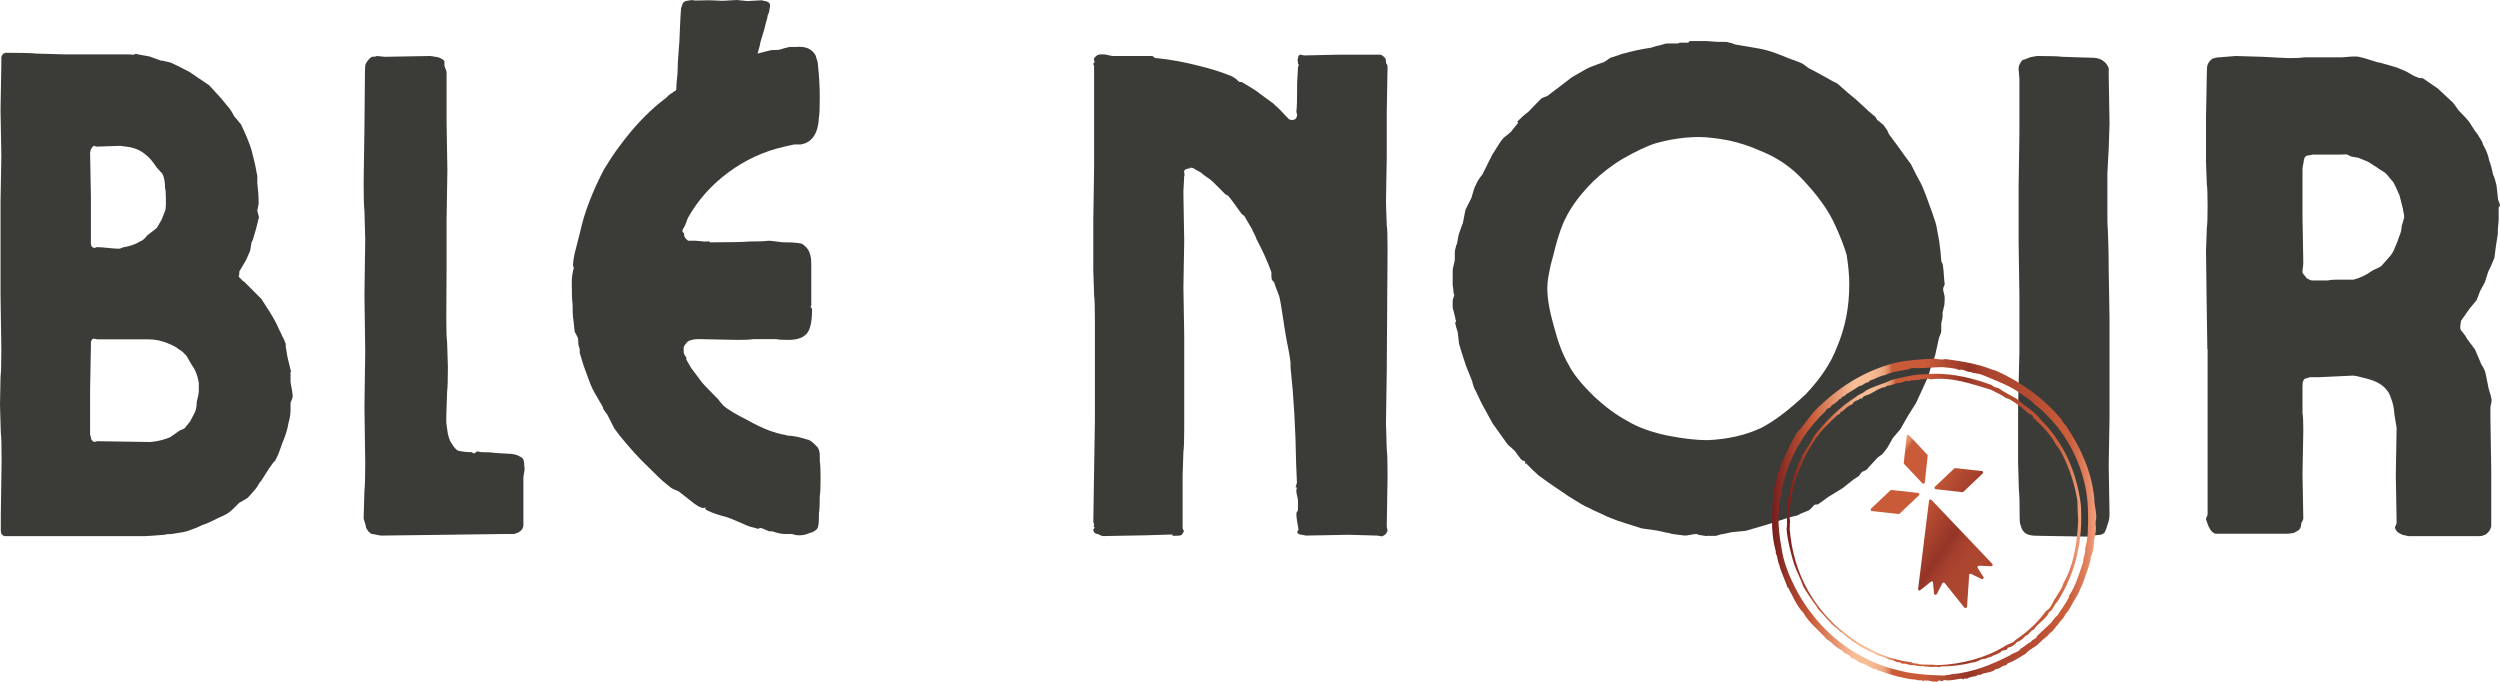
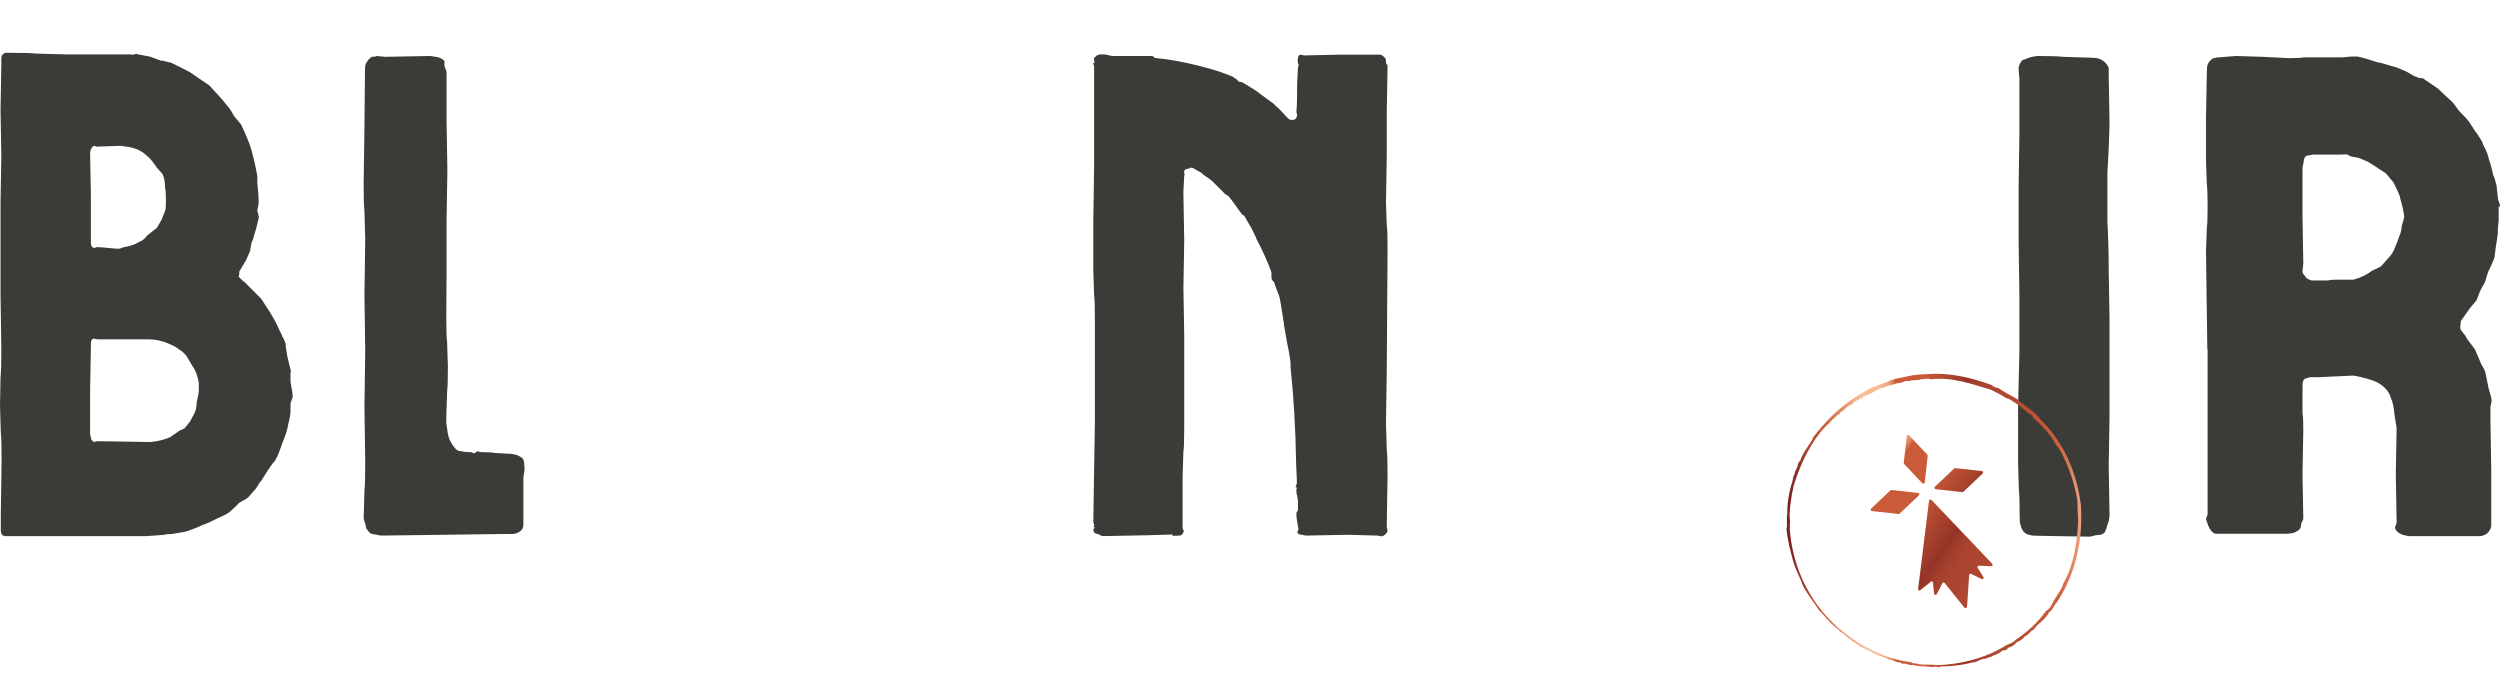
<svg xmlns="http://www.w3.org/2000/svg" width="121" height="33" viewBox="0 0 121 33" fill="none">
  <path d="M14.088 17.999C14.062 17.883 14.023 17.729 13.972 17.522C13.921 17.316 13.895 17.2 13.895 17.174L13.83 16.774V16.645C13.766 16.464 13.715 16.348 13.663 16.283C13.663 16.258 13.612 16.141 13.496 15.922C13.406 15.703 13.264 15.432 13.071 15.122L12.647 14.464L12.312 14.129L11.952 13.767L11.823 13.638L11.759 13.6L11.579 13.419C11.54 13.38 11.54 13.341 11.579 13.316V13.213C11.579 13.148 11.592 13.096 11.617 13.083L11.914 12.58L12.106 12.142L12.171 11.742L12.235 11.613L12.402 11.045L12.531 10.516C12.531 10.49 12.518 10.438 12.492 10.348C12.467 10.258 12.454 10.206 12.454 10.18C12.492 10 12.518 9.896 12.518 9.845C12.518 9.496 12.492 9.161 12.454 8.851V8.516C12.364 8.051 12.312 7.78 12.287 7.716C12.197 7.342 12.132 7.109 12.094 7.019C11.965 6.684 11.888 6.503 11.862 6.451L11.669 6.026L11.335 5.626C11.206 5.38 11.09 5.213 11 5.122L10.704 4.761L10.125 4.129L9.533 3.729L9.199 3.497L8.671 3.226L8.273 3.032C8.002 2.968 7.848 2.929 7.771 2.929L7.243 2.735L6.677 2.632C6.639 2.606 6.574 2.606 6.497 2.632C6.42 2.658 6.368 2.658 6.343 2.632H3.139L1.75 2.593C1.557 2.568 1.094 2.555 0.36 2.555H0.257C0.142 2.593 0.077 2.671 0.064 2.787V3.084L0.026 5.329L0.064 7.548L0.026 9.78V14.258L0.064 16.916C0.064 17.599 0.051 18.038 0.026 18.245L0 19.599L0.039 20.928C0.064 21.122 0.077 21.587 0.077 22.283L0.039 24.941V25.677C0.039 25.831 0.103 25.922 0.232 25.948H7.037C7.127 25.948 7.436 25.922 7.964 25.883C8.028 25.857 8.157 25.844 8.324 25.844C8.761 25.78 9.044 25.728 9.147 25.677C9.34 25.612 9.572 25.522 9.804 25.406C9.919 25.38 10.125 25.29 10.434 25.135C10.473 25.109 10.563 25.07 10.678 25.019C10.794 24.967 10.91 24.915 10.987 24.864C11.103 24.799 11.219 24.696 11.347 24.567C11.476 24.438 11.553 24.361 11.579 24.335C11.617 24.309 11.695 24.27 11.81 24.206C11.926 24.141 12.004 24.09 12.042 24.038L12.338 23.703C12.377 23.664 12.428 23.586 12.492 23.483C12.544 23.38 12.595 23.315 12.647 23.264L13.007 22.696C13.071 22.606 13.136 22.515 13.2 22.425C13.264 22.335 13.316 22.296 13.329 22.296V22.257C13.393 22.167 13.47 21.999 13.56 21.741C13.65 21.483 13.702 21.341 13.727 21.29C13.843 21.006 13.921 20.735 13.959 20.49C14.023 20.27 14.062 20.051 14.062 19.858V19.522C14.062 19.496 14.075 19.445 14.114 19.367C14.152 19.29 14.165 19.225 14.165 19.186C14.165 19.058 14.126 18.825 14.062 18.49V17.999H14.088ZM4.4 7.226C4.464 7.109 4.516 7.058 4.567 7.058L4.67 7.097L5.828 7.058L6.291 7.122C6.6 7.187 6.87 7.316 7.089 7.522C7.218 7.613 7.385 7.806 7.591 8.116L7.861 8.413C7.951 8.593 7.989 8.825 7.989 9.109C8.015 9.174 8.028 9.329 8.028 9.574V9.909C8.028 10.038 8.015 10.142 7.989 10.206L7.822 10.632L7.591 11.032C7.565 11.058 7.411 11.174 7.127 11.393C7.012 11.548 6.896 11.651 6.767 11.69C6.574 11.819 6.317 11.909 6.008 11.961C5.982 11.961 5.944 11.974 5.892 12C5.841 12.025 5.789 12.038 5.738 12.038C5.648 12.038 5.481 12.025 5.236 12C4.992 11.974 4.812 11.961 4.67 11.961L4.593 12C4.477 12 4.413 11.935 4.4 11.806V9.509L4.361 7.38L4.4 7.226ZM9.623 18.903C9.623 19.019 9.585 19.199 9.52 19.47C9.52 19.69 9.482 19.883 9.392 20.038L9.199 20.399L8.929 20.735L8.697 20.838L8.234 21.161C8.015 21.251 7.796 21.316 7.578 21.354L7.282 21.393L4.696 21.354L4.567 21.393C4.451 21.341 4.4 21.277 4.4 21.161L4.361 21.032V18.877L4.4 16.748V16.619C4.4 16.49 4.439 16.412 4.529 16.387L4.722 16.425H7.205C7.513 16.425 7.822 16.49 8.131 16.619C8.401 16.735 8.556 16.812 8.633 16.89L8.826 17.019L9.019 17.212L9.289 17.677C9.469 17.922 9.572 18.206 9.623 18.541V18.903Z" fill="#3B3B38" />
  <path d="M25.319 22.219C25.294 22.18 25.242 22.129 25.152 22.09L25.023 22.026C24.895 21.987 24.753 21.961 24.599 21.961L23.943 21.922C23.827 21.897 23.608 21.884 23.287 21.884L23.094 21.845L23.029 21.884C23.029 21.91 23.017 21.922 22.991 21.922C22.965 21.948 22.939 21.948 22.888 21.922L22.823 21.884H22.759C22.566 21.884 22.373 21.858 22.193 21.819C22.077 21.78 21.962 21.639 21.833 21.419C21.743 21.29 21.678 21.071 21.64 20.748L21.601 20.451V20.155L21.64 18.955C21.666 18.774 21.678 18.374 21.678 17.755L21.64 16.555C21.614 16.374 21.601 15.987 21.601 15.393L21.614 13.032V10.632L21.653 8.245L21.614 5.858V3.497C21.614 3.458 21.588 3.381 21.55 3.303L21.511 3.174V2.968C21.485 2.904 21.395 2.839 21.215 2.774C20.997 2.736 20.868 2.71 20.817 2.71L18.629 2.749L18.23 2.71C18.205 2.736 18.128 2.749 17.999 2.749C17.883 2.813 17.793 2.929 17.703 3.084C17.677 3.149 17.664 3.278 17.664 3.484L17.639 6.194L17.6 8.878C17.6 9.561 17.613 10 17.639 10.207L17.677 11.6L17.639 14.284L17.677 17.006L17.639 19.69L17.677 22.413C17.677 23.096 17.664 23.535 17.639 23.742L17.6 25.096C17.6 25.122 17.639 25.226 17.703 25.432C17.703 25.522 17.729 25.587 17.767 25.625C17.857 25.78 17.96 25.858 18.102 25.858C18.321 25.909 18.449 25.922 18.462 25.922L21.473 25.884L24.445 25.845H24.869C25.152 25.78 25.306 25.651 25.332 25.445V23.096C25.332 23.071 25.345 22.993 25.371 22.851C25.397 22.709 25.397 22.606 25.371 22.542C25.384 22.413 25.358 22.309 25.319 22.219Z" fill="#3B3B38" />
-   <path d="M33.296 10.542C33.785 9.677 34.441 8.942 35.264 8.335C36.088 7.729 36.988 7.316 37.966 7.097L38.429 6.993H38.751C39.304 6.903 39.6 6.464 39.639 5.664C39.664 5.535 39.677 5.213 39.677 4.697C39.677 4.142 39.639 3.574 39.574 3.006L39.471 2.671C39.291 2.361 38.983 2.232 38.545 2.271H38.301C38.198 2.271 38.133 2.284 38.082 2.31C38.043 2.31 37.979 2.323 37.915 2.348C37.85 2.374 37.799 2.387 37.786 2.387C37.722 2.413 37.567 2.426 37.323 2.426L36.667 2.593L36.783 2.168L36.808 2.026L36.898 1.729L36.988 1.432L37.078 1.071C37.117 0.968 37.143 0.864 37.156 0.748L37.22 0.594L37.272 0.297C37.284 0.194 37.233 0.116 37.13 0.077L36.86 0.013L36.178 0.052L35.663 0L34.981 0.039L34.338 0.013L33.643 0.026C33.528 0 33.412 0 33.335 0.026C33.154 0.039 33.052 0.103 33.026 0.219L32.962 0.413L32.936 0.813L32.91 1.342L32.884 1.987L32.846 2.477L32.807 3.045L32.794 3.522L32.743 4.064L32.73 4.361L32.383 4.593L32.254 4.722L31.958 4.955C31.302 5.484 30.633 6.193 29.977 7.084C29.758 7.368 29.514 7.742 29.243 8.18C28.665 9.29 28.279 10.296 28.085 11.2L27.815 12.258C27.725 12.684 27.712 12.916 27.777 12.954C27.712 13.174 27.674 13.406 27.674 13.651C27.674 14.206 27.687 14.555 27.712 14.709C27.712 15.109 27.725 15.367 27.751 15.471L27.815 16.064C27.841 16.103 27.867 16.167 27.918 16.245C27.957 16.322 27.983 16.387 27.983 16.425C27.983 16.606 27.995 16.722 28.021 16.787C28.047 16.825 28.06 16.89 28.06 16.954V17.083L28.163 17.419C28.201 17.574 28.279 17.793 28.381 18.064C28.484 18.335 28.549 18.529 28.6 18.645C28.665 18.825 28.858 19.161 29.166 19.677L29.205 19.806L29.398 20.077L29.732 20.735L30.003 21.096C30.53 21.741 30.967 22.219 31.328 22.554C31.791 23.019 32.048 23.264 32.087 23.29L32.447 23.587C32.537 23.651 32.666 23.715 32.846 23.78L33.438 24.244C33.811 24.554 34.055 24.657 34.171 24.541C34.107 24.606 34.132 24.657 34.235 24.709C34.518 24.838 34.814 24.941 35.097 25.006C35.252 25.044 35.586 25.186 36.088 25.406C36.217 25.47 36.397 25.522 36.615 25.573C36.654 25.599 36.705 25.599 36.744 25.573C36.783 25.548 36.834 25.548 36.873 25.573C36.898 25.573 36.937 25.586 36.988 25.612C37.04 25.638 37.091 25.664 37.143 25.677C37.181 25.703 37.22 25.715 37.246 25.715H37.374C37.567 25.78 37.76 25.832 37.941 25.845H38.339C38.429 25.883 38.545 25.909 38.7 25.909C38.892 25.909 39.073 25.857 39.227 25.78C39.291 25.78 39.343 25.754 39.394 25.715L39.497 25.651C39.562 25.586 39.6 25.522 39.6 25.457C39.626 25.419 39.639 25.186 39.639 24.799C39.664 24.683 39.677 24.425 39.677 23.999C39.703 23.87 39.716 23.574 39.716 23.135C39.716 22.696 39.703 22.451 39.677 22.335V22.012C39.677 21.883 39.639 21.754 39.574 21.651L39.407 21.483C39.317 21.393 39.227 21.328 39.137 21.29L38.674 21.161L38.314 21.096C38.159 21.096 38.069 21.083 38.043 21.058C37.49 20.967 36.886 20.735 36.229 20.361C35.612 20.051 35.2 19.806 35.007 19.625C34.969 19.587 34.904 19.509 34.84 19.432C34.776 19.341 34.724 19.277 34.673 19.238C34.209 18.774 33.939 18.49 33.875 18.374L33.45 17.806L33.219 17.406V17.303C33.129 17.187 33.09 17.109 33.09 17.032V16.838C33.09 16.774 33.129 16.709 33.193 16.645C33.219 16.58 33.283 16.529 33.386 16.477C33.515 16.438 33.656 16.413 33.811 16.413L35.728 16.451C36.101 16.451 36.345 16.438 36.461 16.413H37.58C37.67 16.438 37.85 16.451 38.146 16.451C38.519 16.451 38.803 16.374 38.97 16.219C39.188 16.064 39.304 15.651 39.304 14.993C39.304 14.954 39.291 14.916 39.266 14.89L39.227 14.851L39.266 14.787V12.825C39.266 12.606 39.253 12.464 39.227 12.4C39.188 12.155 39.06 11.974 38.867 11.832L38.803 11.793C38.622 11.755 38.378 11.729 38.043 11.729H37.979C37.889 11.729 37.76 11.716 37.58 11.69C37.4 11.664 37.272 11.651 37.181 11.651C37.053 11.677 36.744 11.69 36.255 11.69C35.972 11.716 35.342 11.729 34.364 11.729L34.325 11.69C34.3 11.664 34.287 11.664 34.261 11.69H34.094L33.669 11.651H33.309C33.245 11.613 33.193 11.548 33.142 11.484C33.116 11.419 33.103 11.354 33.103 11.29L33.065 11.251C33.039 11.226 33.026 11.2 33.026 11.148L33.154 10.916L33.296 10.542Z" fill="#3B3B38" />
  <path d="M56.75 25.934V25.87L55.425 25.909L53.366 25.947C53.34 25.947 53.263 25.909 53.134 25.844C53.044 25.844 52.98 25.805 52.941 25.741C52.941 25.702 52.929 25.663 52.903 25.638L52.941 25.599L52.98 25.535C52.98 25.509 52.954 25.496 52.916 25.496L52.954 25.457V25.392L52.916 25.264L52.954 22.812L52.993 20.386V15.509C52.993 14.864 52.98 14.464 52.954 14.283L52.916 13.057V10.645L52.954 8.193V3.2L52.916 3.096C52.916 3.045 52.941 3.032 52.98 3.032L52.941 2.838C52.98 2.774 53.044 2.722 53.109 2.671L53.237 2.632H53.43C53.469 2.632 53.546 2.645 53.649 2.671C53.752 2.696 53.816 2.709 53.868 2.709H55.759C55.785 2.709 55.81 2.735 55.862 2.774C55.888 2.8 55.913 2.812 55.965 2.812C56.647 2.877 57.316 3.006 57.985 3.174C58.628 3.329 59.181 3.509 59.644 3.703L59.837 3.832L59.94 3.935C59.966 3.961 60.017 3.974 60.108 3.974C60.146 4 60.378 4.129 60.764 4.374L61.355 4.812L61.626 5.006L61.729 5.109C61.883 5.238 62.05 5.406 62.23 5.612L62.359 5.741C62.398 5.793 62.475 5.806 62.552 5.806C62.681 5.806 62.758 5.729 62.783 5.574L62.745 5.406C62.771 5.212 62.783 4.748 62.783 4.012L62.822 3.251L62.861 3.148V3.109H62.822V3.006C62.796 2.916 62.796 2.864 62.822 2.838C62.822 2.722 62.861 2.658 62.951 2.645L63.118 2.683L64.868 2.645H66.785C66.849 2.645 66.913 2.683 66.978 2.748L67.042 2.812C67.068 2.838 67.081 2.903 67.081 3.006C67.081 3.058 67.094 3.083 67.119 3.109C67.145 3.135 67.158 3.161 67.158 3.212L67.119 5.406V7.599L67.081 9.793L67.119 10.915C67.145 11.032 67.158 11.393 67.158 12.012L67.119 17.986L67.081 20.477L67.119 21.741C67.145 21.935 67.158 22.36 67.158 23.006L67.119 25.496L67.158 25.689C67.119 25.818 67.029 25.909 66.888 25.96L66.656 25.922L65.267 25.883L63.208 25.922L63.015 25.883C62.886 25.883 62.809 25.831 62.783 25.754L62.848 25.625C62.783 25.289 62.745 25.044 62.745 24.863C62.745 24.825 62.758 24.786 62.783 24.76C62.809 24.735 62.822 24.709 62.822 24.657V24.257C62.822 24.193 62.809 24.102 62.783 24.012C62.758 23.909 62.745 23.844 62.745 23.793V23.664L62.783 23.625L62.745 23.586H62.706C62.745 23.457 62.771 23.38 62.771 23.354L62.732 22.425C62.706 20.747 62.616 19.199 62.462 17.78V17.548C62.423 17.199 62.346 16.825 62.269 16.451L62.14 15.69V15.651C62.025 14.877 61.947 14.438 61.909 14.322C61.754 13.922 61.677 13.715 61.677 13.69C61.677 13.664 61.639 13.625 61.574 13.561C61.548 13.522 61.536 13.444 61.536 13.367V13.174C61.355 12.67 61.111 12.128 60.802 11.548C60.802 11.509 60.789 11.47 60.764 11.444L60.571 11.044L60.275 10.541C60.275 10.515 60.249 10.49 60.21 10.438L60.146 10.399L60.082 10.335C59.747 9.87 59.554 9.599 59.49 9.535C59.464 9.496 59.426 9.457 59.361 9.432L59.297 9.393L59.194 9.29L58.731 8.825C58.705 8.799 58.667 8.774 58.615 8.722C58.564 8.683 58.486 8.619 58.383 8.554C58.281 8.49 58.203 8.425 58.139 8.361C57.985 8.27 57.882 8.219 57.843 8.193L57.779 8.154C57.753 8.128 57.689 8.116 57.586 8.116V8.154C57.457 8.154 57.367 8.193 57.316 8.258V8.387C57.341 8.438 57.341 8.477 57.316 8.516L57.277 9.251V9.38L57.316 11.664L57.277 13.922L57.316 16.206V20.76C57.316 21.341 57.303 21.702 57.277 21.857L57.239 23.018V25.586L57.277 25.651C57.303 25.689 57.303 25.728 57.277 25.754C57.239 25.87 57.161 25.922 57.084 25.922C57.045 25.922 56.93 25.934 56.75 25.934Z" fill="#3B3B38" />
-   <path d="M82.7 25.922C82.661 25.948 82.571 25.948 82.429 25.922C82.301 25.896 82.224 25.884 82.198 25.884L82.133 25.845C82.043 25.845 81.941 25.858 81.825 25.884C81.709 25.909 81.606 25.922 81.542 25.922C81.516 25.922 81.349 25.896 81.04 25.858C81.001 25.858 80.924 25.845 80.847 25.819C80.757 25.793 80.692 25.78 80.654 25.78L80.191 25.677L79.457 25.574L78.724 25.341L78.325 25.212C77.901 25.058 77.643 24.942 77.528 24.877C77.219 24.748 77.013 24.645 76.897 24.58C76.717 24.516 76.395 24.322 75.906 24.012L74.98 23.38L74.478 23.019L74.183 22.748L73.912 22.477C73.912 22.451 73.9 22.438 73.874 22.438H73.809V22.4C73.835 22.374 73.835 22.361 73.809 22.335L73.745 22.297C73.707 22.297 73.655 22.271 73.617 22.232L73.321 21.832C73.282 21.793 73.218 21.729 73.141 21.664C73.063 21.6 72.999 21.548 72.96 21.497L72.6 20.993L72.24 20.49L71.88 19.832C71.751 19.613 71.597 19.303 71.416 18.903C71.352 18.813 71.301 18.658 71.249 18.439L70.953 17.703C70.773 17.174 70.67 16.813 70.619 16.645L70.555 16.077C70.49 15.884 70.452 15.755 70.452 15.716C70.426 15.664 70.426 15.626 70.452 15.587C70.477 15.548 70.477 15.509 70.452 15.484L70.413 15.29L70.31 14.89V14.555C70.31 14.516 70.323 14.464 70.349 14.4C70.374 14.348 70.387 14.31 70.387 14.284L70.349 14.155V14.09L70.31 13.793V13.11C70.31 13.045 70.323 12.942 70.362 12.813C70.4 12.684 70.413 12.594 70.413 12.542V12.258C70.413 12.142 70.426 12.052 70.452 12.013C70.452 11.974 70.464 11.922 70.49 11.858C70.516 11.806 70.529 11.768 70.529 11.742L70.593 11.381C70.619 11.316 70.645 11.213 70.696 11.084C70.735 10.955 70.773 10.864 70.799 10.813L70.928 10.155L71.224 9.561C71.249 9.471 71.275 9.355 71.326 9.213C71.365 9.071 71.416 8.968 71.455 8.903C71.494 8.787 71.597 8.632 71.751 8.439L72.214 7.51C72.484 7.071 72.652 6.8 72.742 6.71C72.78 6.671 72.857 6.594 72.973 6.516C73.089 6.426 73.166 6.348 73.205 6.284L73.475 5.948L73.436 5.884C73.617 5.703 73.784 5.548 73.964 5.419L74.388 4.981L74.62 4.749L74.89 4.645L75.418 4.245L76.074 3.742L76.769 3.342C76.884 3.278 77.167 3.161 77.63 3.007C77.669 2.981 77.746 2.942 77.823 2.878C77.914 2.813 77.978 2.774 78.016 2.774L78.518 2.607C78.981 2.478 79.445 2.374 79.908 2.31C80.101 2.245 80.229 2.207 80.268 2.207C80.294 2.207 80.358 2.194 80.461 2.155C80.577 2.116 80.654 2.103 80.692 2.103H81.181C81.233 2.103 81.272 2.091 81.297 2.065H81.696C81.722 2.065 81.735 2.052 81.735 2.026L81.799 1.987H82.597L83.098 2.026H83.497C83.587 2.026 83.652 2.039 83.69 2.065C83.729 2.065 83.806 2.078 83.883 2.116C83.973 2.155 84.037 2.168 84.076 2.168L84.835 2.297L85.195 2.361C85.53 2.426 85.852 2.529 86.16 2.658L86.585 2.826L87.112 3.02C87.177 3.045 87.28 3.097 87.408 3.2C87.537 3.303 87.64 3.355 87.704 3.381L88.438 3.781C88.502 3.82 88.592 3.871 88.708 3.936C88.823 3.987 88.901 4.026 88.939 4.052L89.467 4.516L89.827 4.813L90.123 5.084L90.483 5.419L90.715 5.613C90.753 5.639 90.792 5.678 90.818 5.742L90.856 5.807C90.895 5.832 90.959 5.871 91.023 5.936C91.062 5.974 91.114 6.013 91.152 6.039L91.345 6.31C91.384 6.439 91.461 6.555 91.538 6.645L91.834 7.045L92.194 7.548L92.49 7.948L92.722 8.413C92.876 8.697 92.966 8.865 92.992 8.916C93.018 8.955 93.095 9.148 93.224 9.484L93.494 10.219C93.648 10.658 93.725 10.903 93.725 10.955L93.854 11.652L93.918 12.155L93.957 12.619C93.957 12.645 93.97 12.671 93.995 12.723C94.021 12.761 94.034 12.8 94.034 12.826L94.073 13.161V13.2L94.111 13.664C94.137 13.703 94.124 13.768 94.098 13.832C94.06 13.897 94.047 13.948 94.047 14C94.047 14.039 94.06 14.116 94.085 14.193C94.111 14.284 94.124 14.361 94.124 14.426C94.124 14.645 94.111 14.787 94.085 14.851L94.021 15.123V15.355C94.021 15.38 93.995 15.471 93.957 15.652V16.013C93.957 16.052 93.944 16.129 93.905 16.206C93.867 16.297 93.841 16.374 93.828 16.439L93.661 17.2L93.429 17.858L93.326 18.219L93.133 18.645L92.735 19.509L92.336 20.142L91.976 20.774L91.615 21.2L91.345 21.677L91.114 21.974L90.882 22.142L90.419 22.645C90.393 22.709 90.303 22.774 90.123 22.838C90.084 22.877 90.046 22.929 90.02 22.967L89.981 23.032L89.686 23.226L89.184 23.625L88.489 24.051L88.026 24.387C88 24.413 87.936 24.425 87.833 24.425C87.653 24.619 87.55 24.722 87.498 24.722C87.37 24.774 87.19 24.838 86.971 24.954C86.945 24.954 86.804 24.993 86.546 25.058C85.89 25.277 85.504 25.406 85.427 25.419L84.501 25.69L83.845 25.754L83.343 25.858C83.304 25.858 83.24 25.871 83.176 25.896C83.111 25.922 83.06 25.935 83.047 25.935H82.7V25.922ZM80.654 21.071C81.426 21.226 82.082 21.303 82.635 21.303C83.626 21.264 84.501 21.058 85.247 20.709C85.89 20.374 86.598 19.832 87.395 19.084C88.129 18.309 88.63 17.548 88.914 16.787C89.312 15.858 89.505 14.851 89.505 13.768C89.505 13.368 89.467 12.89 89.377 12.335C89.248 11.897 89.055 11.406 88.811 10.877C88.528 10.258 88.103 9.639 87.55 9.019C87.203 8.619 86.919 8.348 86.726 8.194C86.302 7.845 85.8 7.536 85.208 7.303C84.719 7.084 84.218 6.916 83.69 6.8C83.073 6.684 82.584 6.632 82.236 6.632C81.555 6.632 80.86 6.736 80.152 6.929C79.728 7.058 79.187 7.316 78.531 7.69C77.952 8.039 77.489 8.413 77.103 8.787C76.524 9.368 76.1 9.923 75.817 10.477C75.624 10.826 75.43 11.368 75.25 12.065C75.25 12.09 75.225 12.181 75.186 12.335C75.147 12.49 75.096 12.645 75.057 12.813C75.019 12.981 74.98 13.174 74.942 13.393C74.903 13.613 74.89 13.806 74.89 13.961C74.89 14.464 75.006 15.097 75.225 15.858C75.418 16.593 75.649 17.187 75.919 17.651C76.138 18.09 76.563 18.619 77.18 19.213C77.708 19.703 78.235 20.09 78.763 20.374C79.252 20.671 79.882 20.903 80.654 21.071Z" fill="#3B3B38" />
  <path d="M97.739 17.006V14.323L97.701 11.703V9.084L97.739 6.426V3.807L97.701 3.368V3.265C97.726 3.136 97.791 3.007 97.894 2.904C97.919 2.904 98.035 2.865 98.254 2.774C98.434 2.736 98.55 2.71 98.614 2.71C99.231 2.71 99.63 2.723 99.811 2.749L101.007 2.787C101.277 2.787 101.444 2.8 101.534 2.826C101.779 2.891 101.959 3.045 102.062 3.291V3.626L102.101 5.987L102.062 7.187C102.023 7.897 101.998 8.297 101.998 8.387V10.71C102.036 11.419 102.062 12.207 102.062 13.071L102.101 15.432V20.18L102.062 22.542L102.101 24.903C102.101 25.084 102.062 25.251 101.998 25.406C101.972 25.522 101.933 25.638 101.869 25.767C101.779 25.858 101.676 25.896 101.534 25.896C101.47 25.896 101.393 25.909 101.316 25.935C101.239 25.961 101.174 25.974 101.136 25.974L98.781 25.935C98.498 25.935 98.318 25.922 98.254 25.896C98.009 25.858 97.855 25.69 97.791 25.393C97.765 25.355 97.752 25.238 97.752 25.058C97.752 24.348 97.739 23.896 97.713 23.703L97.675 22.374V19.716L97.739 17.006Z" fill="#3B3B38" />
  <path d="M106.835 16.903L106.797 14.245L106.771 12.129L106.81 11.032C106.835 10.877 106.848 10.529 106.848 9.974C106.848 9.419 106.835 9.071 106.81 8.916L106.771 7.858V5.691L106.81 3.562C106.81 3.342 106.822 3.2 106.848 3.136C106.887 3.02 106.964 2.929 107.08 2.839C107.208 2.8 107.324 2.774 107.414 2.774C107.903 2.736 108.16 2.71 108.212 2.71L109.498 2.749C110.245 2.787 110.682 2.813 110.785 2.813C111.158 2.813 111.403 2.8 111.518 2.774H113.371L113.834 2.736H114.104L114.375 2.8C114.465 2.826 114.606 2.865 114.799 2.929C114.992 2.994 115.134 3.033 115.198 3.033C115.635 3.162 115.905 3.239 115.996 3.265L116.459 3.458L116.793 3.652C116.832 3.678 116.896 3.703 116.973 3.729C117.051 3.768 117.102 3.781 117.128 3.781H117.256L117.99 4.284L118.35 4.62L118.71 4.955C118.749 5.007 118.813 5.071 118.877 5.174C118.942 5.278 118.993 5.342 119.045 5.394C119.289 5.639 119.444 5.807 119.508 5.897L119.804 6.361C119.868 6.426 119.984 6.594 120.138 6.865L120.177 6.994C120.331 7.265 120.434 7.51 120.473 7.755C120.511 7.845 120.589 8.078 120.666 8.452C120.73 8.581 120.782 8.761 120.833 8.981L120.897 9.574C120.897 9.613 120.91 9.69 120.949 9.768C120.987 9.858 121 9.936 121 10H120.936V10.671L120.897 11.071V11.303L120.794 11.974L120.73 12.477C120.614 12.761 120.524 12.981 120.434 13.136L120.267 13.665L120.035 14.09L119.868 14.529L119.534 14.929L119.135 15.497C119.109 15.523 119.096 15.574 119.096 15.665C119.07 15.793 119.07 15.897 119.096 15.961L119.328 16.258C119.366 16.348 119.444 16.464 119.559 16.606C119.675 16.748 119.739 16.852 119.791 16.916L120.061 17.548C120.061 17.574 120.087 17.626 120.138 17.703C120.19 17.78 120.228 17.858 120.254 17.922C120.28 17.948 120.331 18.193 120.421 18.658C120.421 18.697 120.447 18.813 120.498 18.968C120.55 19.122 120.576 19.239 120.576 19.277C120.601 19.316 120.601 19.393 120.576 19.509C120.55 19.626 120.537 19.69 120.537 19.703V20.297L120.576 22.748V25.471C120.55 25.587 120.511 25.664 120.447 25.742L120.344 25.845C120.228 25.909 120.125 25.948 120.01 25.948H116.574C116.549 25.948 116.459 25.922 116.279 25.884C116.06 25.793 115.931 25.677 115.918 25.522C115.918 25.497 115.931 25.471 115.957 25.419C115.983 25.38 115.996 25.329 115.996 25.29L115.957 22.993L115.996 20.709C115.931 20.309 115.893 20.103 115.893 20.077C115.867 19.742 115.815 19.484 115.725 19.277C115.674 19.097 115.584 18.929 115.429 18.774C115.275 18.619 115.082 18.503 114.838 18.413L114.503 18.31C114.477 18.31 114.387 18.284 114.233 18.245C114.079 18.206 113.963 18.18 113.898 18.18H113.86L113.036 18.219L112.213 18.258H111.801L111.673 18.297L111.544 18.335C111.505 18.374 111.48 18.413 111.48 18.439C111.454 18.464 111.441 18.555 111.441 18.709V20C111.467 20.116 111.48 20.387 111.48 20.826L111.441 22.955L111.48 25.084C111.48 25.122 111.467 25.174 111.428 25.238C111.39 25.29 111.377 25.329 111.377 25.355C111.377 25.509 111.325 25.625 111.21 25.69L111.017 25.793L110.746 25.832H107.234C107.105 25.806 106.977 25.677 106.874 25.432L106.771 25.135C106.771 25.096 106.784 25.045 106.81 25.006C106.835 24.955 106.848 24.929 106.848 24.903V16.903H106.835ZM111.441 8.22V10.503L111.48 12.761L111.441 13.097V13.161C111.441 13.2 111.454 13.239 111.48 13.264L111.518 13.303L111.647 13.471C111.776 13.536 111.853 13.574 111.879 13.574H112.676C112.766 13.548 112.895 13.536 113.075 13.536H113.911C114.246 13.445 114.542 13.303 114.799 13.11C114.838 13.084 114.928 13.045 115.044 12.994C115.159 12.942 115.249 12.89 115.288 12.839L115.584 12.503C115.738 12.348 115.854 12.168 115.918 11.974C115.957 11.884 116.034 11.716 116.111 11.471C116.201 11.277 116.24 11.097 116.24 10.942C116.304 10.748 116.343 10.619 116.343 10.581C116.369 10.542 116.369 10.452 116.343 10.336C116.317 10.219 116.304 10.142 116.304 10.116L116.137 9.458C116.008 9.149 115.905 8.942 115.841 8.826L115.507 8.426C115.468 8.387 115.391 8.323 115.275 8.258C115.159 8.194 115.095 8.142 115.082 8.129L114.619 7.832L114.156 7.639C113.937 7.6 113.808 7.574 113.796 7.574C113.667 7.51 113.59 7.471 113.564 7.471L113.217 7.484H111.93L111.737 7.523C111.608 7.523 111.531 7.6 111.505 7.755C111.505 7.807 111.493 7.871 111.467 7.987C111.441 8.09 111.441 8.168 111.441 8.22Z" fill="#3B3B38" />
-   <path d="M101.367 24.154C101.251 22.864 100.711 21.677 100.029 20.658C99.978 20.541 99.823 20.49 99.811 20.348C98.987 19.329 97.816 18.477 96.62 17.948C96.375 17.884 96.092 17.755 95.835 17.69C95.295 17.535 94.729 17.458 94.175 17.38C93.995 17.419 93.802 17.393 93.635 17.355C93.017 17.393 92.387 17.419 91.782 17.548C90.226 17.935 88.952 18.761 87.858 19.858C87.537 20.206 87.292 20.619 86.971 20.942C86.636 21.496 86.353 22.103 86.122 22.722C86.16 22.787 86.083 22.812 86.057 22.877C86.019 23.058 85.993 23.238 85.903 23.419C85.929 23.483 85.903 23.535 85.877 23.587C85.851 23.87 85.826 24.154 85.787 24.425C85.749 25.186 85.736 25.922 85.954 26.709L85.941 26.761C86.044 26.941 86.031 27.161 86.122 27.354C86.212 27.741 86.405 28.064 86.507 28.425L86.546 28.438C86.778 28.851 86.945 29.316 87.279 29.651C87.55 30.141 87.961 30.438 88.334 30.851C88.424 30.98 88.566 31.006 88.669 31.135C88.823 31.277 88.965 31.393 89.158 31.483C89.261 31.677 89.531 31.638 89.595 31.844C89.75 31.87 89.865 31.974 90.007 32.064C90.264 32.128 90.47 32.283 90.74 32.399C90.856 32.322 90.869 32.541 90.972 32.451C91.242 32.593 91.525 32.632 91.808 32.735C92.104 32.786 92.4 32.89 92.709 32.89C92.786 32.941 92.889 32.915 92.979 32.928C93.043 32.915 93.133 33.019 93.159 32.915C93.185 32.928 93.21 32.915 93.21 32.954C93.378 32.89 93.519 33.044 93.686 32.98V32.993C93.789 33.032 93.802 32.903 93.905 32.941C93.969 33.019 94.047 32.915 94.124 32.915C94.356 32.967 94.626 32.89 94.883 32.851C94.96 32.812 95.05 32.954 95.076 32.825C95.115 32.864 95.179 32.851 95.23 32.838C95.308 32.773 95.462 32.748 95.578 32.735C95.681 32.735 95.732 32.619 95.835 32.67C96.067 32.528 96.388 32.58 96.594 32.386C96.71 32.386 96.813 32.322 96.903 32.257C96.98 32.193 97.134 32.231 97.16 32.115C97.482 31.999 97.765 31.806 98.048 31.638C98.241 31.393 98.537 31.328 98.73 31.096C98.884 30.928 99.077 30.838 99.206 30.645C99.373 30.567 99.476 30.335 99.618 30.219C99.707 30.038 99.9 29.935 99.952 29.741C100.171 29.522 100.274 29.238 100.441 28.98C100.595 28.761 100.685 28.49 100.801 28.257C100.943 27.87 101.097 27.445 101.2 27.032L101.174 27.019C101.264 26.799 101.329 26.58 101.341 26.348C101.341 25.999 101.509 25.69 101.419 25.328L101.444 25.316C101.393 25.2 101.496 25.122 101.444 25.006C101.509 24.98 101.444 24.928 101.444 24.89C101.457 24.696 101.354 24.412 101.367 24.154ZM101.058 24.812C101.071 25.419 101.071 26.012 100.917 26.58C100.955 26.799 100.814 26.98 100.827 27.199C100.634 27.754 100.467 28.361 100.132 28.851L100.145 28.89C99.978 29.225 99.772 29.483 99.579 29.793C99.412 29.896 99.347 30.103 99.193 30.219L98.601 30.773C98.575 30.928 98.37 30.928 98.292 31.07C98.112 31.148 97.984 31.302 97.803 31.393C97.701 31.573 97.443 31.586 97.289 31.715C96.427 32.154 95.488 32.554 94.445 32.632C94.356 32.683 94.227 32.644 94.124 32.696C93.571 32.683 93.005 32.657 92.464 32.567C92.168 32.528 91.898 32.438 91.602 32.373C91.088 32.231 90.573 32.025 90.084 31.754C88.579 30.941 87.434 29.638 86.739 28.141C86.52 27.677 86.314 27.122 86.237 26.58C86.134 26.064 86.083 25.574 86.07 24.993C86.122 24.774 86.096 24.554 86.122 24.335C86.147 24.18 86.186 24.012 86.237 23.87C86.212 23.677 86.302 23.509 86.327 23.328C86.649 22.051 87.357 20.838 88.36 19.896C88.399 19.729 88.618 19.78 88.63 19.638C88.772 19.548 88.926 19.458 89.029 19.316C89.068 19.303 89.158 19.303 89.119 19.238C89.196 19.187 89.312 19.174 89.351 19.084C89.57 18.954 89.788 18.825 89.994 18.683C90.187 18.671 90.251 18.503 90.431 18.503L90.496 18.425C90.753 18.348 90.972 18.193 91.242 18.154C91.499 18.025 91.808 17.974 92.104 17.922C92.271 17.896 92.387 17.871 92.529 17.819C93.017 17.832 93.506 17.78 93.995 17.767C94.278 17.806 94.574 17.793 94.819 17.909C95.025 17.832 95.179 18.025 95.372 18C95.539 18.09 95.758 18.064 95.938 18.142C96.594 18.425 97.302 18.658 97.881 19.109C98.087 19.251 98.305 19.367 98.46 19.561C98.91 19.884 99.257 20.283 99.605 20.696C100.467 21.819 101.058 23.277 101.058 24.812Z" fill="url(#paint0_linear_165_1241)" />
  <path d="M98.781 20.323C98.472 19.897 97.983 19.652 97.61 19.303C97.327 19.136 96.993 18.981 96.71 18.774C96.594 18.774 96.478 18.71 96.388 18.632C95.5 18.31 94.574 18.078 93.609 18.09L93.12 18.116C92.618 18.116 92.181 18.258 91.679 18.348C91.653 18.387 91.602 18.374 91.551 18.387C91.139 18.594 90.689 18.684 90.29 18.916C90.148 19.058 89.981 19.071 89.84 19.2C89.016 19.716 88.321 20.426 87.73 21.2V21.252C87.537 21.587 87.254 21.91 87.138 22.284C87.035 22.374 87.009 22.49 86.983 22.619C86.945 22.735 86.855 22.8 86.868 22.929C86.752 23.084 86.79 23.29 86.7 23.458C86.572 23.922 86.495 24.387 86.507 24.877C86.456 25.097 86.52 25.368 86.469 25.587C86.507 26.129 86.662 26.709 86.816 27.251C86.945 27.651 87.151 28 87.279 28.387C87.485 28.748 87.73 29.084 87.961 29.406L88 29.484C88.308 29.793 88.553 30.155 88.9 30.413C88.913 30.451 89.042 30.477 89.029 30.555C89.261 30.645 89.364 30.851 89.569 30.942C89.672 31.096 89.891 31.135 90.007 31.277C90.251 31.393 90.483 31.522 90.727 31.625C90.946 31.78 91.203 31.767 91.422 31.935C91.564 31.922 91.692 32 91.834 32.051C91.911 32.051 92.001 32.051 92.065 32.129C92.22 32.09 92.335 32.167 92.477 32.193C92.683 32.167 92.876 32.283 93.082 32.232L93.12 32.258C93.287 32.245 93.455 32.309 93.609 32.271C93.725 32.245 93.853 32.335 93.931 32.258C94.42 32.258 94.986 32.193 95.449 32.064C95.706 32.077 95.848 31.858 96.118 31.884C96.208 31.793 96.362 31.832 96.465 31.729C96.568 31.703 96.723 31.638 96.838 31.561C96.89 31.419 97.16 31.535 97.173 31.355C97.366 31.316 97.507 31.213 97.623 31.071C97.803 31.019 97.919 30.903 98.035 30.774C98.202 30.748 98.254 30.516 98.434 30.477C98.639 30.142 99 30.013 99.18 29.625C99.373 29.509 99.399 29.303 99.566 29.135C100.492 27.716 100.827 26.09 100.711 24.413C100.505 22.826 99.875 21.406 98.781 20.323ZM100.582 25.2C100.531 26.258 100.389 27.316 99.862 28.245C99.81 28.49 99.617 28.697 99.514 28.903C99.334 29.122 99.296 29.432 99.025 29.574C98.639 30.116 98.125 30.593 97.559 30.967C97.417 31.148 97.173 31.161 97.006 31.29C96.092 31.845 94.934 32.154 93.789 32.193C93.493 32.154 93.172 32.18 92.889 32.154C92.773 32.077 92.618 32.154 92.503 32.051C91.859 31.974 91.229 31.78 90.637 31.484C88.386 30.4 86.868 28.309 86.636 25.729C86.597 25.613 86.649 25.484 86.623 25.368C86.662 25.303 86.623 25.226 86.636 25.148L86.623 25.135C86.597 24.709 86.675 24.284 86.739 23.858C86.803 23.69 86.778 23.548 86.855 23.381C87.099 22.606 87.447 21.858 87.897 21.2C87.897 21.161 87.961 21.148 87.974 21.11C88.193 20.761 88.45 20.581 88.707 20.297C88.823 20.219 88.9 20.064 89.042 20.039C89.055 19.948 89.119 19.923 89.196 19.897C89.325 19.755 89.479 19.626 89.659 19.561C89.724 19.381 89.93 19.407 90.045 19.277L90.135 19.303C90.123 19.213 90.225 19.174 90.29 19.148C90.65 19.058 90.907 18.761 91.255 18.735C91.332 18.619 91.499 18.697 91.589 18.607C91.654 18.619 91.718 18.581 91.782 18.555C91.924 18.542 92.078 18.516 92.194 18.452C92.271 18.426 92.361 18.452 92.451 18.439C92.477 18.4 92.541 18.4 92.593 18.413C92.721 18.374 92.85 18.426 92.953 18.361C93.107 18.374 93.287 18.284 93.442 18.361C94.484 18.232 95.41 18.581 96.362 18.864C96.594 18.981 96.787 19.071 96.993 19.2C97.07 19.277 97.16 19.277 97.25 19.316C97.572 19.51 97.829 19.69 98.099 19.948C98.215 20.052 98.382 20.064 98.408 20.219C98.858 20.619 99.27 21.058 99.527 21.561C99.643 21.6 100.312 22.774 100.544 24.232C100.544 24.542 100.569 24.877 100.582 25.2Z" fill="url(#paint1_linear_165_1241)" />
  <path d="M95.205 29.367L95.308 27.832C95.308 27.78 95.359 27.755 95.41 27.78L95.912 28.026C95.977 28.051 96.028 27.987 96.002 27.935L95.719 27.484C95.694 27.432 95.732 27.381 95.784 27.381L96.375 27.406C96.44 27.406 96.465 27.342 96.427 27.29L93.481 24.193C93.442 24.155 93.378 24.18 93.365 24.232L92.837 28.503C92.825 28.567 92.902 28.606 92.94 28.567L93.455 28.155C93.493 28.116 93.558 28.142 93.558 28.206L93.609 28.735C93.622 28.8 93.699 28.813 93.738 28.761L94.008 28.232C94.034 28.193 94.085 28.18 94.124 28.219L95.063 29.393C95.115 29.458 95.192 29.432 95.205 29.367Z" fill="url(#paint2_linear_165_1241)" />
  <path d="M94.639 22.657C94.613 22.657 94.6 22.657 94.587 22.67L93.648 23.56C93.609 23.599 93.635 23.677 93.687 23.677L94.973 23.819C94.999 23.819 95.012 23.819 95.025 23.806L95.964 22.915C96.002 22.877 95.977 22.799 95.925 22.799L94.639 22.657Z" fill="url(#paint3_linear_165_1241)" />
  <path d="M91.885 24.877C91.911 24.877 91.924 24.877 91.937 24.864L92.876 23.974C92.915 23.935 92.889 23.858 92.837 23.858L91.551 23.716C91.538 23.716 91.512 23.716 91.499 23.729L90.56 24.619C90.522 24.658 90.547 24.735 90.599 24.735L91.885 24.877Z" fill="url(#paint4_linear_165_1241)" />
  <path d="M92.284 21.109L92.143 22.4C92.143 22.425 92.143 22.438 92.155 22.451L93.043 23.393C93.082 23.432 93.159 23.406 93.159 23.354L93.3 22.064C93.3 22.038 93.3 22.025 93.288 22.012L92.4 21.071C92.361 21.032 92.284 21.045 92.284 21.109Z" fill="url(#paint5_linear_165_1241)" />
  <defs>
    <linearGradient id="paint0_linear_165_1241" x1="85.765" y1="25.177" x2="101.473" y2="25.177" gradientUnits="userSpaceOnUse">
      <stop stop-color="#761D1D" />
      <stop offset="0.12" stop-color="#C95B38" />
      <stop offset="0.25" stop-color="#F8BE96" />
      <stop offset="0.3" stop-color="#F7BC94" />
      <stop offset="0.32" stop-color="#F4B58E" />
      <stop offset="0.34" stop-color="#EEAA83" />
      <stop offset="0.35" stop-color="#E69973" />
      <stop offset="0.36" stop-color="#DC835E" />
      <stop offset="0.37" stop-color="#C95B38" />
      <stop offset="0.47" stop-color="#C95B38" />
      <stop offset="0.61" stop-color="#953427" />
      <stop offset="0.64" stop-color="#A33F2C" />
      <stop offset="0.67" stop-color="#AC452F" />
      <stop offset="0.73" stop-color="#AE4730" />
      <stop offset="0.79" stop-color="#B34B31" />
      <stop offset="0.86" stop-color="#C15535" />
      <stop offset="0.89" stop-color="#C95B38" />
      <stop offset="0.92" stop-color="#CC603D" />
      <stop offset="0.94" stop-color="#D46D4B" />
      <stop offset="0.97" stop-color="#E28461" />
      <stop offset="1" stop-color="#F4A280" />
    </linearGradient>
    <linearGradient id="paint1_linear_165_1241" x1="86.469" y1="25.189" x2="100.733" y2="25.189" gradientUnits="userSpaceOnUse">
      <stop stop-color="#761D1D" />
      <stop offset="0.12" stop-color="#C95B38" />
      <stop offset="0.25" stop-color="#F8BE96" />
      <stop offset="0.3" stop-color="#F7BC94" />
      <stop offset="0.32" stop-color="#F4B58E" />
      <stop offset="0.34" stop-color="#EEAA83" />
      <stop offset="0.35" stop-color="#E69973" />
      <stop offset="0.36" stop-color="#DC835E" />
      <stop offset="0.37" stop-color="#C95B38" />
      <stop offset="0.47" stop-color="#C95B38" />
      <stop offset="0.61" stop-color="#953427" />
      <stop offset="0.64" stop-color="#A33F2C" />
      <stop offset="0.67" stop-color="#AC452F" />
      <stop offset="0.73" stop-color="#AE4730" />
      <stop offset="0.79" stop-color="#B34B31" />
      <stop offset="0.86" stop-color="#C15535" />
      <stop offset="0.89" stop-color="#C95B38" />
      <stop offset="0.92" stop-color="#CC603D" />
      <stop offset="0.94" stop-color="#D46D4B" />
      <stop offset="0.97" stop-color="#E28461" />
      <stop offset="1" stop-color="#F4A280" />
    </linearGradient>
    <linearGradient id="paint2_linear_165_1241" x1="85.198" y1="20.841" x2="99.442" y2="30.68" gradientUnits="userSpaceOnUse">
      <stop stop-color="#761D1D" />
      <stop offset="0.12" stop-color="#C95B38" />
      <stop offset="0.25" stop-color="#F8BE96" />
      <stop offset="0.3" stop-color="#F7BC94" />
      <stop offset="0.32" stop-color="#F4B58E" />
      <stop offset="0.34" stop-color="#EEAA83" />
      <stop offset="0.35" stop-color="#E69973" />
      <stop offset="0.36" stop-color="#DC835E" />
      <stop offset="0.37" stop-color="#C95B38" />
      <stop offset="0.47" stop-color="#C95B38" />
      <stop offset="0.61" stop-color="#953427" />
      <stop offset="0.64" stop-color="#A33F2C" />
      <stop offset="0.67" stop-color="#AC452F" />
      <stop offset="0.73" stop-color="#AE4730" />
      <stop offset="0.79" stop-color="#B34B31" />
      <stop offset="0.86" stop-color="#C15535" />
      <stop offset="0.89" stop-color="#C95B38" />
      <stop offset="0.92" stop-color="#CC603D" />
      <stop offset="0.94" stop-color="#D46D4B" />
      <stop offset="0.97" stop-color="#E28461" />
      <stop offset="1" stop-color="#F4A280" />
    </linearGradient>
    <linearGradient id="paint3_linear_165_1241" x1="87.193" y1="17.95" x2="101.439" y2="27.789" gradientUnits="userSpaceOnUse">
      <stop stop-color="#761D1D" />
      <stop offset="0.12" stop-color="#C95B38" />
      <stop offset="0.25" stop-color="#F8BE96" />
      <stop offset="0.3" stop-color="#F7BC94" />
      <stop offset="0.32" stop-color="#F4B58E" />
      <stop offset="0.34" stop-color="#EEAA83" />
      <stop offset="0.35" stop-color="#E69973" />
      <stop offset="0.36" stop-color="#DC835E" />
      <stop offset="0.37" stop-color="#C95B38" />
      <stop offset="0.47" stop-color="#C95B38" />
      <stop offset="0.61" stop-color="#953427" />
      <stop offset="0.64" stop-color="#A33F2C" />
      <stop offset="0.67" stop-color="#AC452F" />
      <stop offset="0.73" stop-color="#AE4730" />
      <stop offset="0.79" stop-color="#B34B31" />
      <stop offset="0.86" stop-color="#C15535" />
      <stop offset="0.89" stop-color="#C95B38" />
      <stop offset="0.92" stop-color="#CC603D" />
      <stop offset="0.94" stop-color="#D46D4B" />
      <stop offset="0.97" stop-color="#E28461" />
      <stop offset="1" stop-color="#F4A280" />
    </linearGradient>
    <linearGradient id="paint4_linear_165_1241" x1="85.698" y1="20.116" x2="99.944" y2="29.953" gradientUnits="userSpaceOnUse">
      <stop stop-color="#761D1D" />
      <stop offset="0.12" stop-color="#C95B38" />
      <stop offset="0.25" stop-color="#F8BE96" />
      <stop offset="0.3" stop-color="#F7BC94" />
      <stop offset="0.32" stop-color="#F4B58E" />
      <stop offset="0.34" stop-color="#EEAA83" />
      <stop offset="0.35" stop-color="#E69973" />
      <stop offset="0.36" stop-color="#DC835E" />
      <stop offset="0.37" stop-color="#C95B38" />
      <stop offset="0.47" stop-color="#C95B38" />
      <stop offset="0.61" stop-color="#953427" />
      <stop offset="0.64" stop-color="#A33F2C" />
      <stop offset="0.67" stop-color="#AC452F" />
      <stop offset="0.73" stop-color="#AE4730" />
      <stop offset="0.79" stop-color="#B34B31" />
      <stop offset="0.86" stop-color="#C15535" />
      <stop offset="0.89" stop-color="#C95B38" />
      <stop offset="0.92" stop-color="#CC603D" />
      <stop offset="0.94" stop-color="#D46D4B" />
      <stop offset="0.97" stop-color="#E28461" />
      <stop offset="1" stop-color="#F4A280" />
    </linearGradient>
    <linearGradient id="paint5_linear_165_1241" x1="86.987" y1="18.249" x2="101.233" y2="28.087" gradientUnits="userSpaceOnUse">
      <stop stop-color="#761D1D" />
      <stop offset="0.12" stop-color="#C95B38" />
      <stop offset="0.25" stop-color="#F8BE96" />
      <stop offset="0.3" stop-color="#F7BC94" />
      <stop offset="0.32" stop-color="#F4B58E" />
      <stop offset="0.34" stop-color="#EEAA83" />
      <stop offset="0.35" stop-color="#E69973" />
      <stop offset="0.36" stop-color="#DC835E" />
      <stop offset="0.37" stop-color="#C95B38" />
      <stop offset="0.47" stop-color="#C95B38" />
      <stop offset="0.61" stop-color="#953427" />
      <stop offset="0.64" stop-color="#A33F2C" />
      <stop offset="0.67" stop-color="#AC452F" />
      <stop offset="0.73" stop-color="#AE4730" />
      <stop offset="0.79" stop-color="#B34B31" />
      <stop offset="0.86" stop-color="#C15535" />
      <stop offset="0.89" stop-color="#C95B38" />
      <stop offset="0.92" stop-color="#CC603D" />
      <stop offset="0.94" stop-color="#D46D4B" />
      <stop offset="0.97" stop-color="#E28461" />
      <stop offset="1" stop-color="#F4A280" />
    </linearGradient>
  </defs>
</svg>